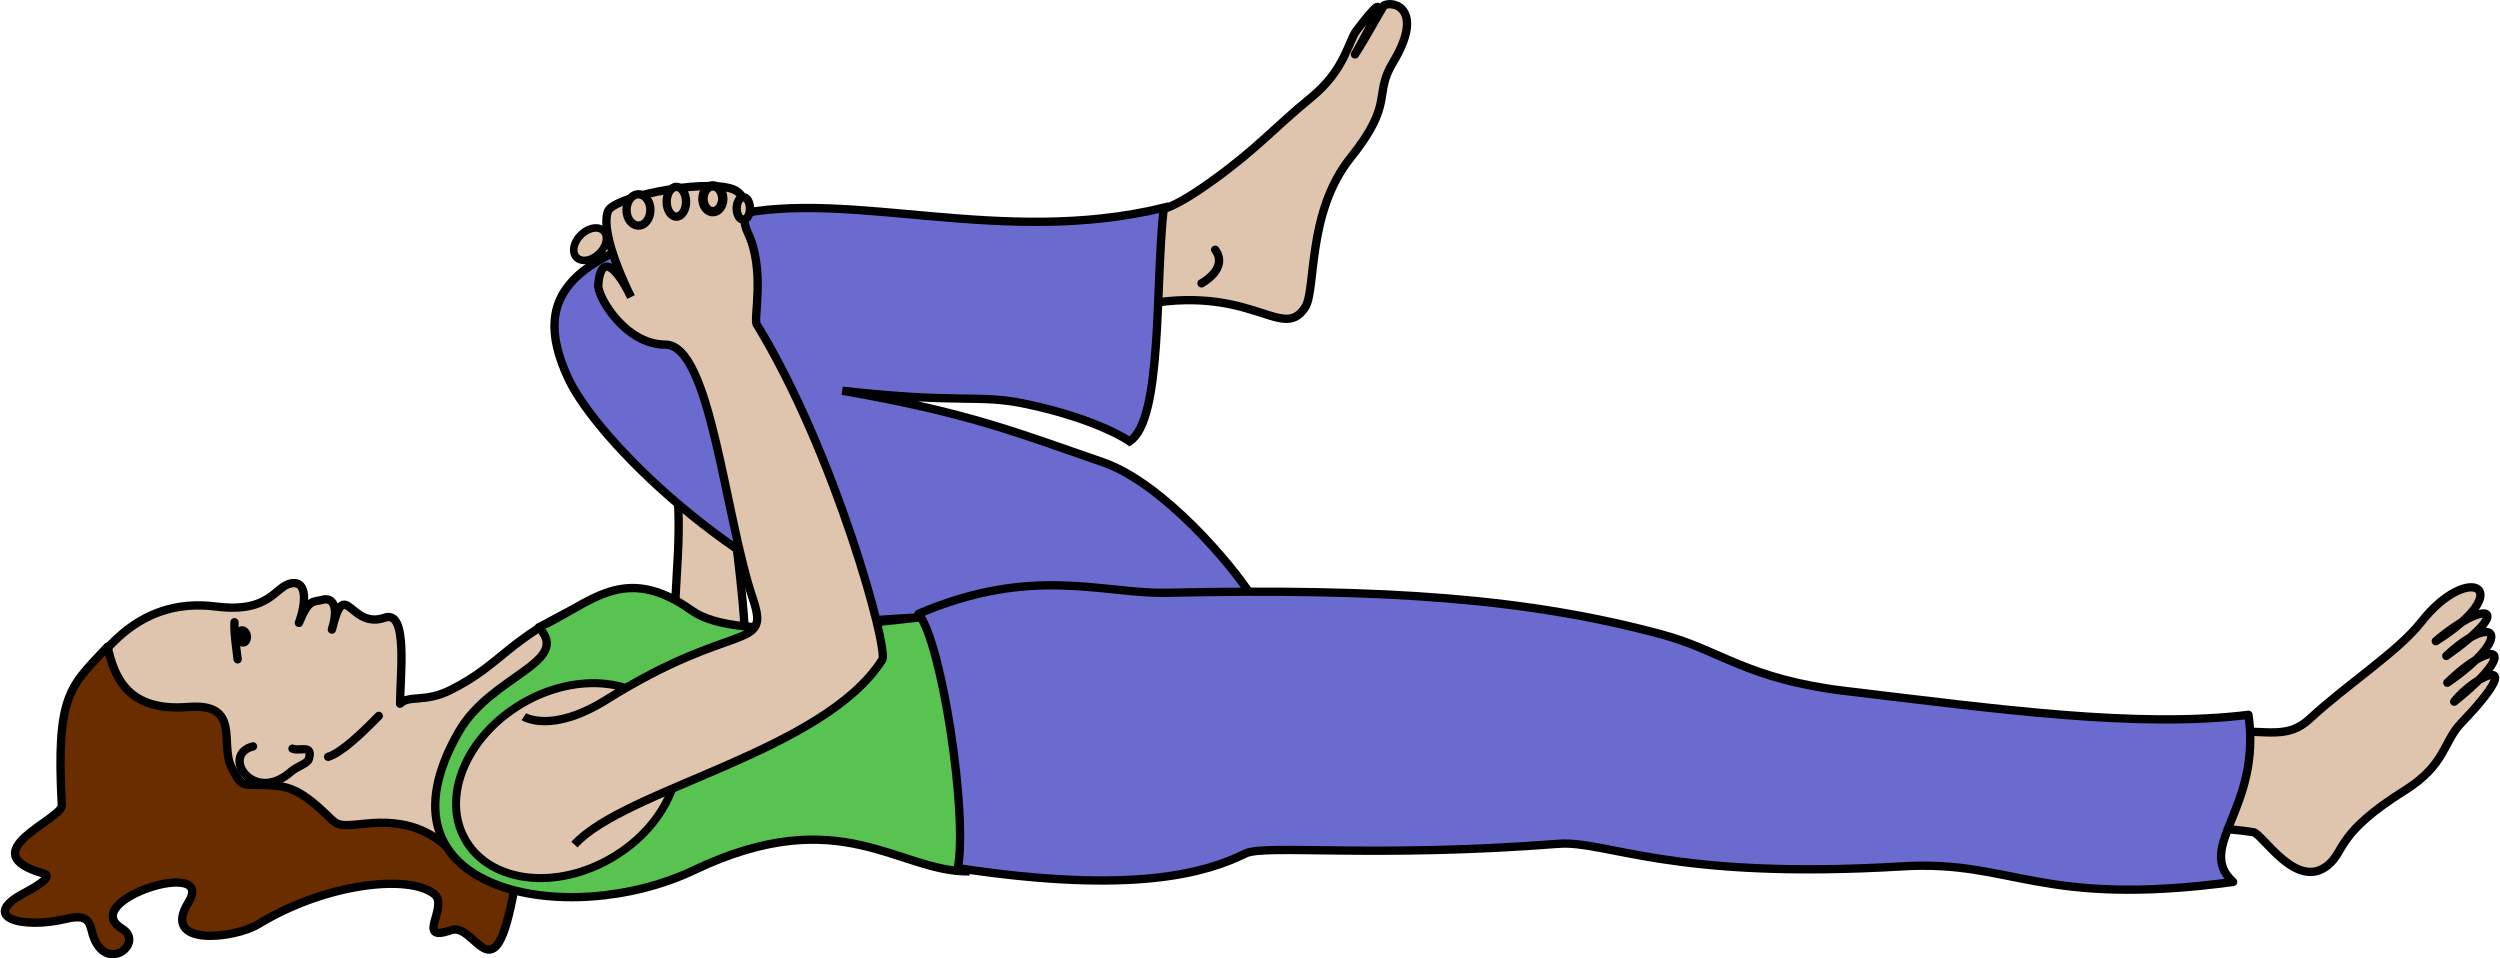
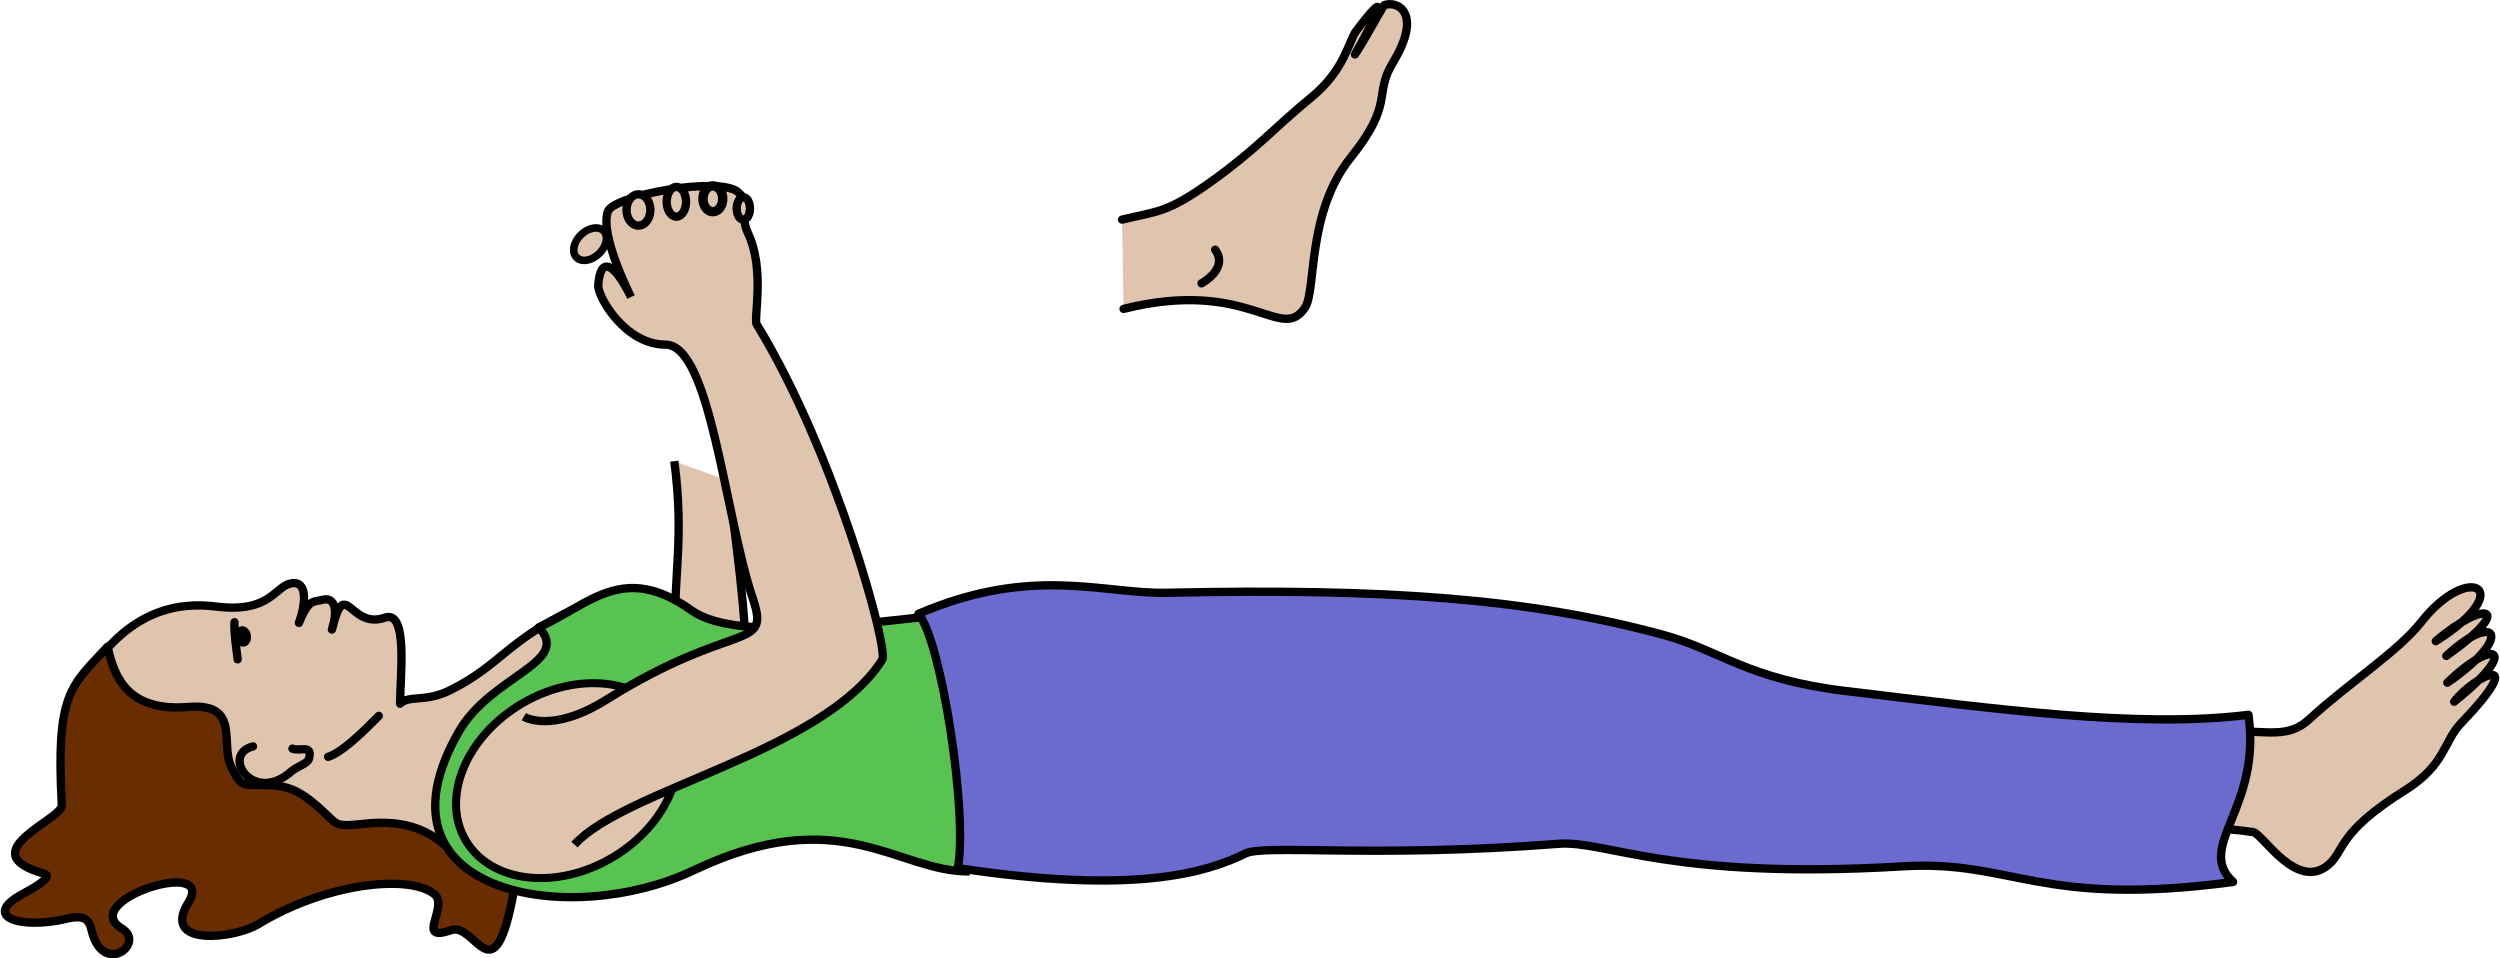
<svg xmlns="http://www.w3.org/2000/svg" version="1.0" width="300" height="115" id="svg2">
  <defs id="defs4" />
  <path d="M 72.439,27.709 C 72.831,28.108 72.882,28.781 72.573,29.474 C 72.264,30.167 71.642,30.775 70.942,31.067 C 70.242,31.36 69.57,31.293 69.18,30.891 C 68.789,30.492 68.738,29.819 69.047,29.126 C 69.356,28.433 69.978,27.826 70.678,27.534 C 71.378,27.241 72.05,27.308 72.439,27.709 z " style="fill:#dfc4ae;fill-opacity:1;fill-rule:nonzero;stroke:#000000;stroke-width:0.909;stroke-linecap:round;stroke-linejoin:round;stroke-miterlimit:4;stroke-dasharray:none;stroke-opacity:1" id="thumb" />
  <path d="M 70.117,72.545 C 60.945,76.537 60.375,79.672 54,82.833 C 51,84.318 49.086,83.375 48.011,84.442 C 48.011,81.11 49,73.132 46.173,74.122 C 41.922,75.605 41.455,68.926 39.828,75.55 C 40.714,72.724 39.88,71.67 38.775,71.962 C 37.532,72.292 37.081,71.809 35.869,74.753 C 36.65,72.612 37,69.647 34.954,70 C 32.956,70.344 32.48,73.614 25.9,72.782 C 16.089,71.544 11.421,79.136 8.547,83.98 L 51.078,105.64" style="fill:#dfc4ae;fill-opacity:1;fill-rule:evenodd;stroke:#000000;stroke-width:1px;stroke-linecap:round;stroke-linejoin:round;stroke-opacity:1" id="face" />
  <path d="M 12.908,77.604 C 8.48,82.388 6.69,83.142 7.417,96.622 C 7.51,98.345 -3.67,102.292 5.274,104.836 C 6.312,105.131 4.727,106.205 2.952,107.14 C -2.561,110.042 2.586,111.54 7.89,110.271 C 10.162,109.728 10.687,110.344 10.988,111.622 C 12.319,117.262 17.53,113.186 14.649,111.443 C 9.136,108.107 26.052,102.743 22.596,108.318 C 19.275,113.675 28.166,112.632 30.988,110.907 C 38.934,106.053 48.878,104.857 52.06,107.247 C 54.015,108.715 49.657,113.186 54.113,111.622 C 57.111,110.57 59.288,120.146 61.703,106.711 C 54.048,105.187 54.374,97.692 43.667,98.854 C 40.471,99.2 40.539,99.063 39.113,97.693 C 35.748,94.457 34.279,94.321 31.971,94.211 C 29.145,94.077 29.107,94.712 27.774,92.068 C 26.356,89.255 28.971,84.326 22.596,84.836 C 15.448,85.408 13.744,81.438 12.908,77.604 z " style="fill:#692d00;fill-opacity:1;fill-rule:evenodd;stroke:#000000;stroke-width:1px;stroke-linecap:round;stroke-linejoin:round;stroke-opacity:1" id="hair" />
  <path d="M 80.918,55.34 C 82.122,64.58 80.844,68.743 80.979,76.78 L 89.486,81.16 C 89.665,73.356 88.242,65.552 87.509,57.748" style="fill:#dfc4ae;fill-opacity:1;fill-rule:evenodd;stroke:#000000;stroke-width:1px;stroke-linecap:butt;stroke-linejoin:miter;stroke-opacity:1" id="armL" />
  <path d="M 116.352,104.568 C 107.768,104.695 100.9,96.035 83.278,104.424 C 68.222,111.591 43.913,107.197 55.064,87.79 C 58.952,81.024 68.679,79.513 64.649,75.282 C 70.875,72.48 74.78,67.414 83.011,73.266 C 88.743,77.341 106.337,74.349 115.363,73.58" style="fill:#58c350;fill-opacity:1;fill-rule:evenodd;stroke:#000000;stroke-width:1px;stroke-linecap:butt;stroke-linejoin:round;stroke-opacity:1" id="shirt" />
  <path d="M 80.181,86.474 C 83.203,91.559 80.214,98.909 73.507,102.888 C 66.8,106.866 58.917,105.966 55.903,100.877 C 52.881,95.792 55.87,88.442 62.577,84.463 C 69.284,80.484 77.167,81.385 80.181,86.474 z " style="fill:#dfc4ae;fill-opacity:1;fill-rule:nonzero;stroke:#000000;stroke-width:0.96;stroke-linecap:round;stroke-linejoin:round;stroke-miterlimit:4;stroke-dasharray:none;stroke-opacity:1" id="shoulder" />
  <path d="M 134.828,37.068 C 149.962,33.274 153.724,41.305 156.613,36.89 C 157.975,34.809 156.777,25.542 162.06,18.943 C 167.394,12.28 164.776,11.441 167.149,7.515 C 170.893,1.322 167.465,0.019 166.078,0.64 C 165.031,2.352 164.112,4.178 162.596,6.532 C 164.643,2.902 167.541,-2.593 162.774,3.675 C 161.79,4.97 161.417,8.368 157.328,11.711 C 152.896,15.334 150.818,17.873 145.453,21.711 C 140.02,25.597 139.069,25.282 134.649,26.354" style="fill:#dfc4ae;fill-opacity:1;fill-rule:nonzero;stroke:#000000;stroke-width:1px;stroke-linecap:round;stroke-linejoin:round;stroke-opacity:1" id="footL" />
-   <path d="M 150.185,71.532 C 148.02,68.029 139.625,57.969 132.328,55.461 C 122.53,52.093 116.372,49.534 101.078,46.89 C 115.5,48.504 117.356,47.242 123.221,48.497 C 131.936,50.361 135.542,52.961 135.542,52.961 C 139.531,50.443 138.603,34.275 139.649,24.925 C 120.149,29.652 102.088,22.645 88.042,25.818 C 69.857,29.927 63.045,34.448 68.221,45.461 C 71.649,52.757 88.076,69.069 105.363,74.39 L 150.185,71.532 z " style="fill:#6b6bcf;fill-opacity:1;fill-rule:evenodd;stroke:#000000;stroke-width:1px;stroke-linecap:butt;stroke-linejoin:miter;stroke-opacity:1" id="legL" />
  <path d="M 68.935,101.354 C 75,94.66 98.866,90.24 105.869,79.164 C 106.668,77.9 100.178,54.196 90.804,38.915 C 90.398,38.255 91.861,32.376 89.735,27.922 C 88.631,25.61 90.435,24.763 88.6,23.078 C 86.425,21.084 73.657,23.444 72.95,25.365 C 71.908,28.197 75.721,35.64 75.721,35.64 C 73.749,31.571 72.047,30.634 71.792,34.211 C 71.693,35.597 75,41.344 79.84,41.354 C 85.272,41.365 86.934,61.728 90.342,71.837 C 92.505,78.255 88.197,74.306 72.777,83.959 C 66.153,88.105 62.863,86 62.863,86" style="fill:#dfc4ae;fill-opacity:1;fill-rule:evenodd;stroke:#000000;stroke-width:1px;stroke-linecap:butt;stroke-linejoin:miter;stroke-opacity:1" id="armR" />
  <path d="M 263.756,99.417 C 265.397,99.543 266.325,99.253 270.385,99.858 C 271.514,100.027 275.598,107.017 279.413,103.773 C 281.428,102.059 280.403,99.971 288.578,94.849 C 293.49,91.772 293.173,89.035 295.323,86.79 C 303.74,78 296.962,80.972 294.502,84.201 C 302.624,77.736 299.286,76.462 293.681,81.928 C 302,76.198 299.339,73.299 293.555,78.708 C 302.029,72.74 298.24,71.842 292.292,76.941 C 302.283,70.663 296.295,67.297 290.525,74.668 C 287.781,78.172 281.708,82.067 277.14,86.285 C 274.545,88.68 272.161,87.654 267.378,87.769" style="fill:#dfc4ae;fill-opacity:1;fill-rule:evenodd;stroke:#000000;stroke-width:1px;stroke-linecap:round;stroke-linejoin:round;stroke-opacity:1" id="footR" />
  <path d="M 114.937,104.171 C 116.174,97.735 112.967,76.854 110.212,73.658 C 123.942,67.775 132.346,71.298 140.012,71.132 C 166.486,70.563 183.554,71.836 199.504,76.158 C 206.513,78.057 209.642,81.513 221.538,82.928 C 239.628,85.079 256.466,87.419 269.816,85.779 C 271.421,97.037 263.343,101.576 267.975,105.835 C 244.65,108.952 241.586,103.156 228.303,103.962 C 200.219,105.643 192.785,100.808 186.989,101.258 C 164.949,102.972 151.739,101.3 149.466,102.416 C 144.784,104.716 136.133,107.395 114.937,104.171 z " style="fill:#6b6bcf;fill-opacity:1;fill-rule:evenodd;stroke:#000000;stroke-width:1px;stroke-linecap:butt;stroke-linejoin:round;stroke-opacity:1" id="legR" />
  <path d="M 28.137,74.668 C 28.074,76.024 28.39,78.015 28.516,79.119" style="fill:#dfc4ae;fill-opacity:1;fill-rule:evenodd;stroke:#000000;stroke-width:1px;stroke-linecap:round;stroke-linejoin:miter;stroke-opacity:1" id="lashes" />
  <path d="M 30.124,76.329 C 30.176,77 29.767,77.577 29.21,77.601 C 28.654,77.626 28.16,77.095 28.108,76.416 C 28.056,75.737 28.465,75.167 29.022,75.143 C 29.578,75.119 30.072,75.65 30.124,76.329 z " style="fill:#000000;fill-opacity:1;fill-rule:nonzero;stroke:none" id="eye1" />
  <path d="M 35.096,89.836 C 35.954,90.216 37.602,89.245 37.06,91.086 C 36.896,91.645 35.682,91.932 34.917,92.604 C 30.362,96.605 26.436,90.548 30.363,89.568" style="fill:#dfc4ae;fill-opacity:1;fill-rule:evenodd;stroke:#000000;stroke-width:1px;stroke-linecap:round;stroke-linejoin:round;stroke-opacity:1" id="ear" />
  <path d="M 45.453,85.907 C 43.371,88.035 40.974,90.32 39.381,90.818" style="fill:#dfc4ae;fill-opacity:1;fill-rule:evenodd;stroke:#000000;stroke-width:1px;stroke-linecap:round;stroke-linejoin:round;stroke-opacity:1" id="jaw" />
  <path d="M 145.82,29.969 C 147.488,32.246 144.179,34 144.179,34" style="fill:#dfc4ae;fill-opacity:1;fill-rule:evenodd;stroke:#000000;stroke-width:1px;stroke-linecap:round;stroke-linejoin:round;stroke-opacity:1" id="ankle" />
  <path d="M 78.042,25.193 C 78.043,25.864 77.771,26.484 77.328,26.819 C 76.886,27.155 76.341,27.155 75.899,26.819 C 75.456,26.484 75.184,25.864 75.185,25.193 C 75.184,24.523 75.456,23.903 75.899,23.567 C 76.341,23.232 76.886,23.232 77.328,23.567 C 77.771,23.903 78.043,24.523 78.042,25.193 z " style="fill:#dfc4ae;fill-opacity:1;fill-rule:nonzero;stroke:#000000;stroke-width:1;stroke-linecap:round;stroke-linejoin:round;stroke-miterlimit:4;stroke-dasharray:none;stroke-opacity:1" id="finger2" />
  <path d="M 82.328,24.211 C 82.328,25.197 81.808,26 81.167,26 C 80.526,26 80,25.197 80,24.211 C 80,23.225 80.526,22.425 81.167,22.425 C 81.808,22.425 82.328,23.225 82.328,24.211 z " style="fill:#dfc4ae;fill-opacity:1;fill-rule:nonzero;stroke:#000000;stroke-width:1;stroke-linecap:round;stroke-linejoin:round;stroke-miterlimit:4;stroke-dasharray:none;stroke-opacity:1" id="finger3" />
  <path d="M 86.728,23.854 C 86.728,24.406 86.503,24.916 86.136,25.193 C 85.768,25.469 85.316,25.469 84.948,25.193 C 84.581,24.916 84.356,24.406 84.356,23.854 C 84.356,23.302 84.581,22.791 84.948,22.515 C 85.316,22.239 85.768,22.239 86.136,22.515 C 86.503,22.791 86.728,23.302 86.728,23.854 z " style="fill:#dfc4ae;fill-opacity:1;fill-rule:nonzero;stroke:#000000;stroke-width:1.129;stroke-linecap:round;stroke-linejoin:round;stroke-miterlimit:4;stroke-dasharray:none;stroke-opacity:1" id="finger4" />
  <path d="M 90,25.015 C 90,25.494 89.854,25.937 89.605,26.177 C 89.356,26.416 89.049,26.416 88.8,26.177 C 88.552,25.937 88.399,25.494 88.4,25.015 C 88.399,24.536 88.552,24.093 88.8,23.853 C 89.049,23.613 89.356,23.613 89.605,23.853 C 89.854,24.093 90,24.536 90,25.015 z " style="fill:#dfc4ae;fill-opacity:1;fill-rule:nonzero;stroke:#000000;stroke-width:1;stroke-linecap:round;stroke-linejoin:round;stroke-miterlimit:4;stroke-dasharray:none;stroke-opacity:1" id="finger5" />
</svg>